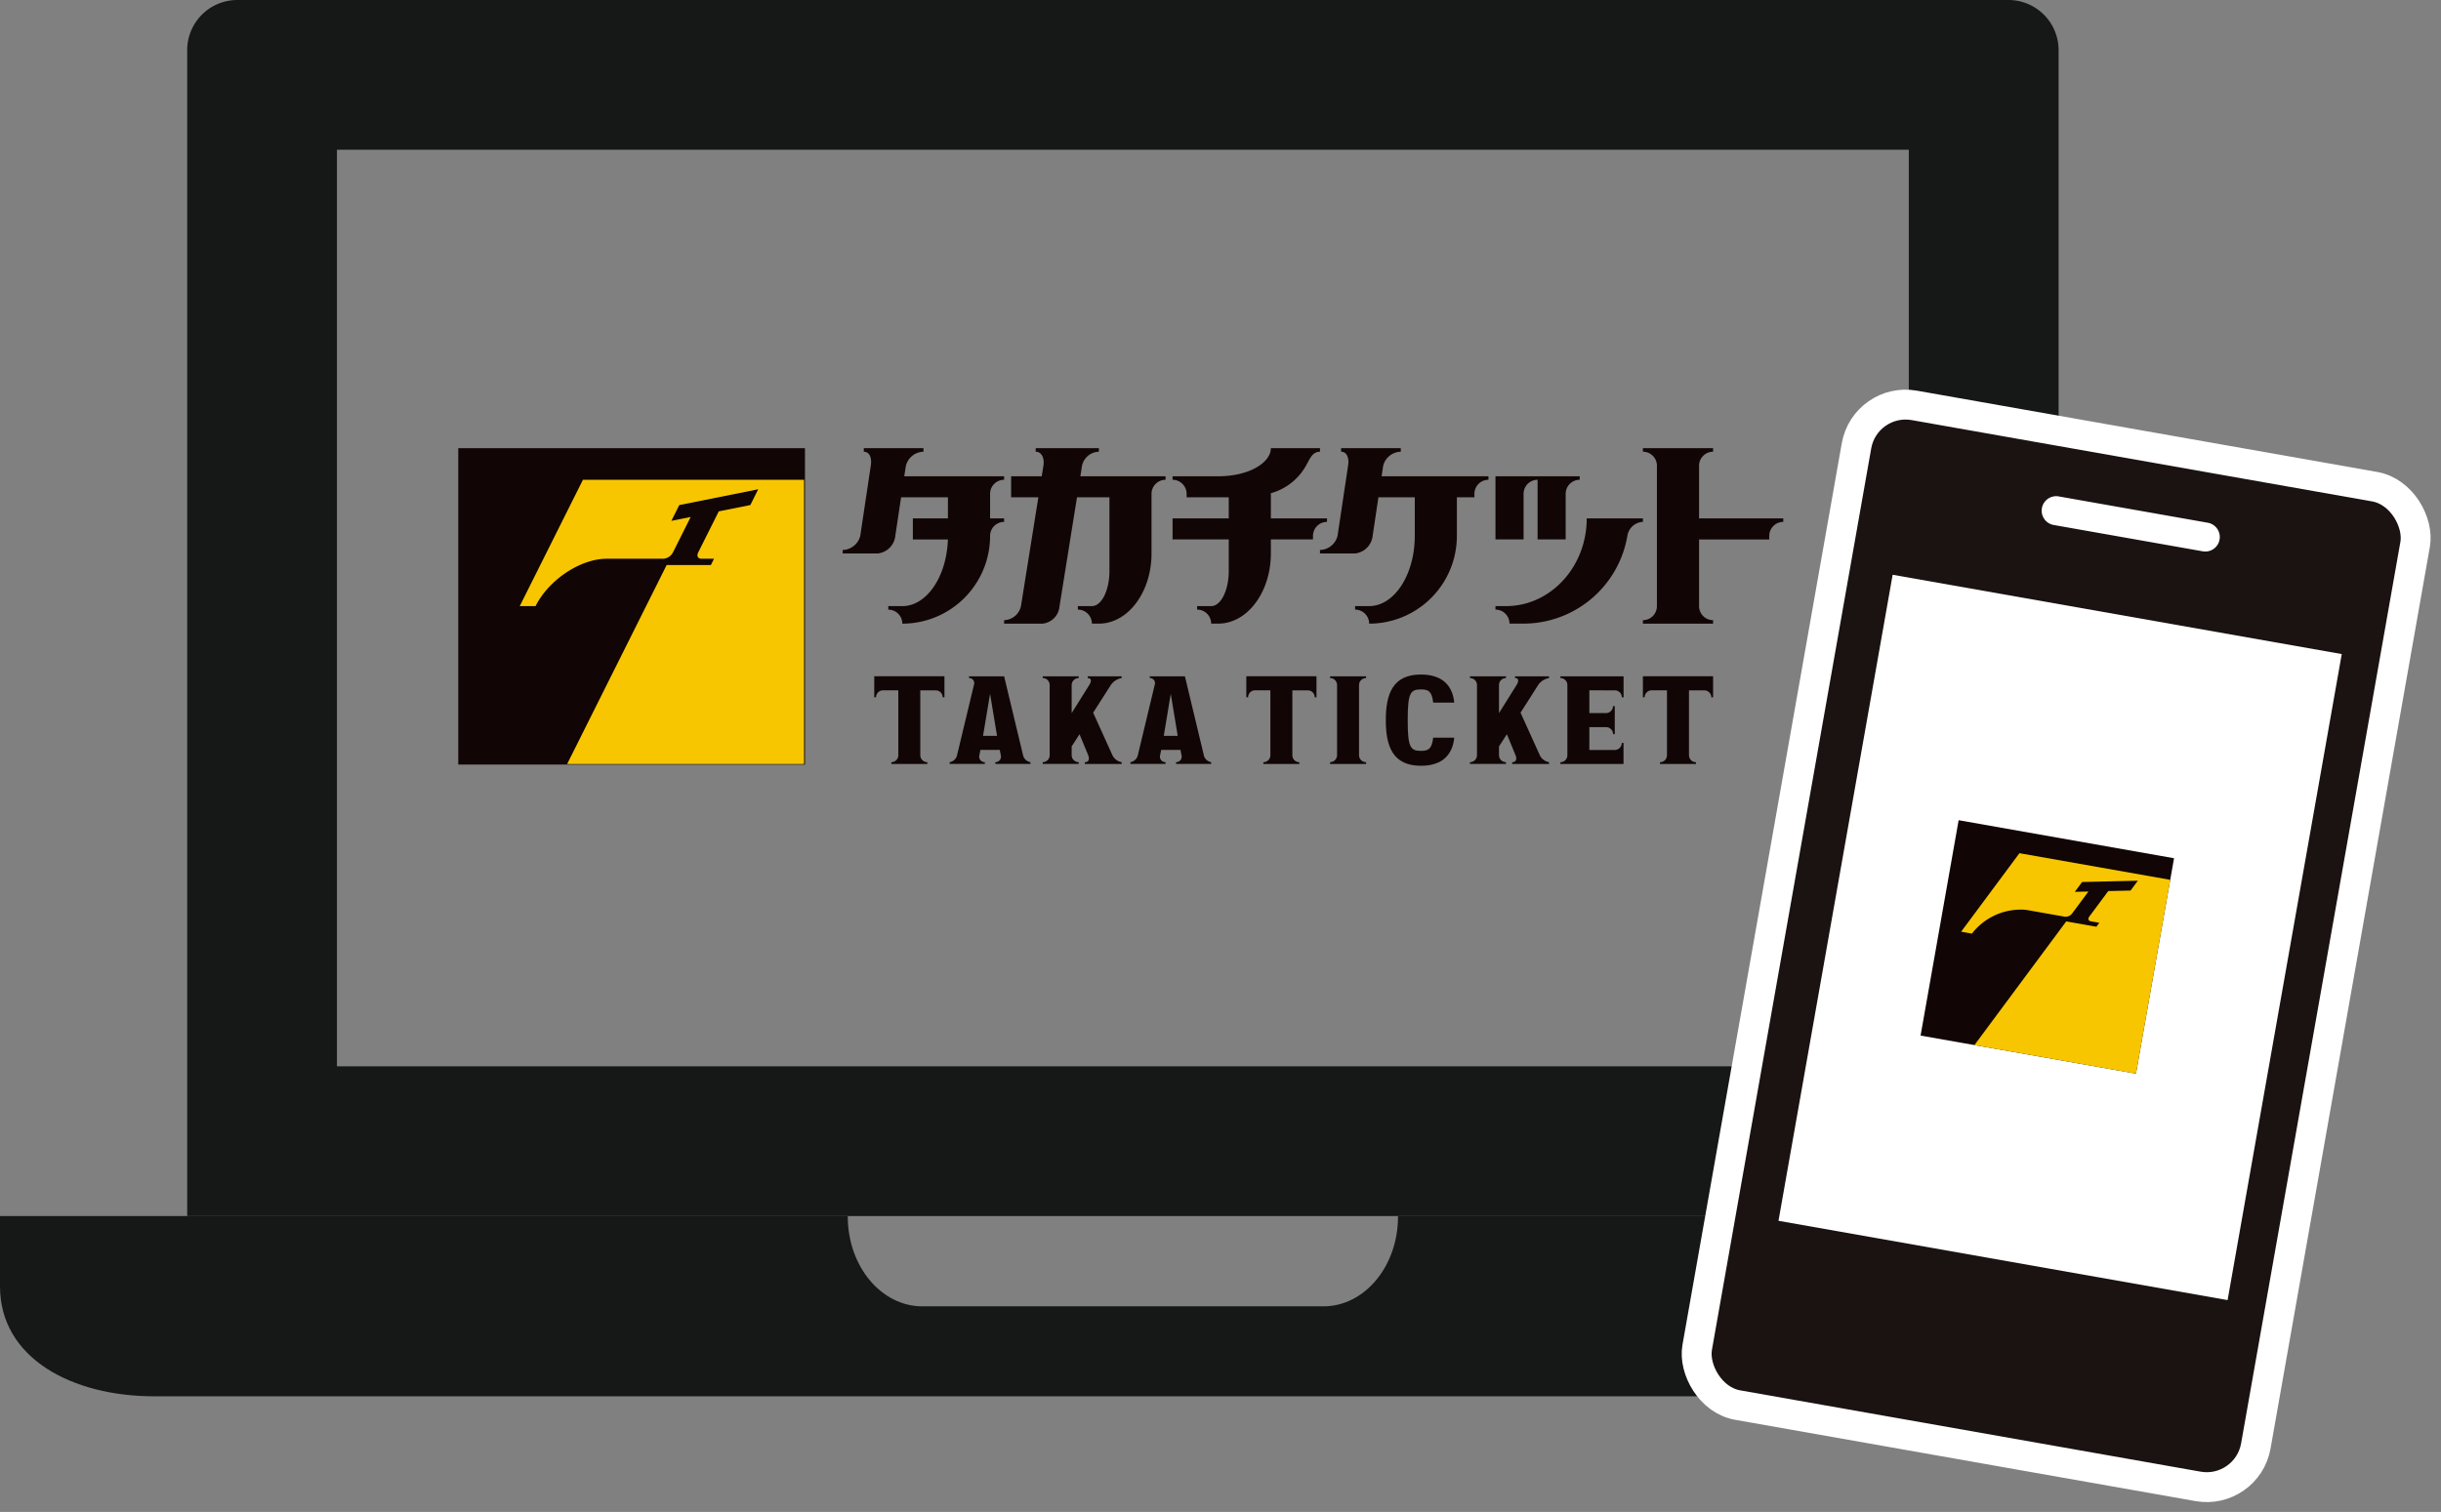
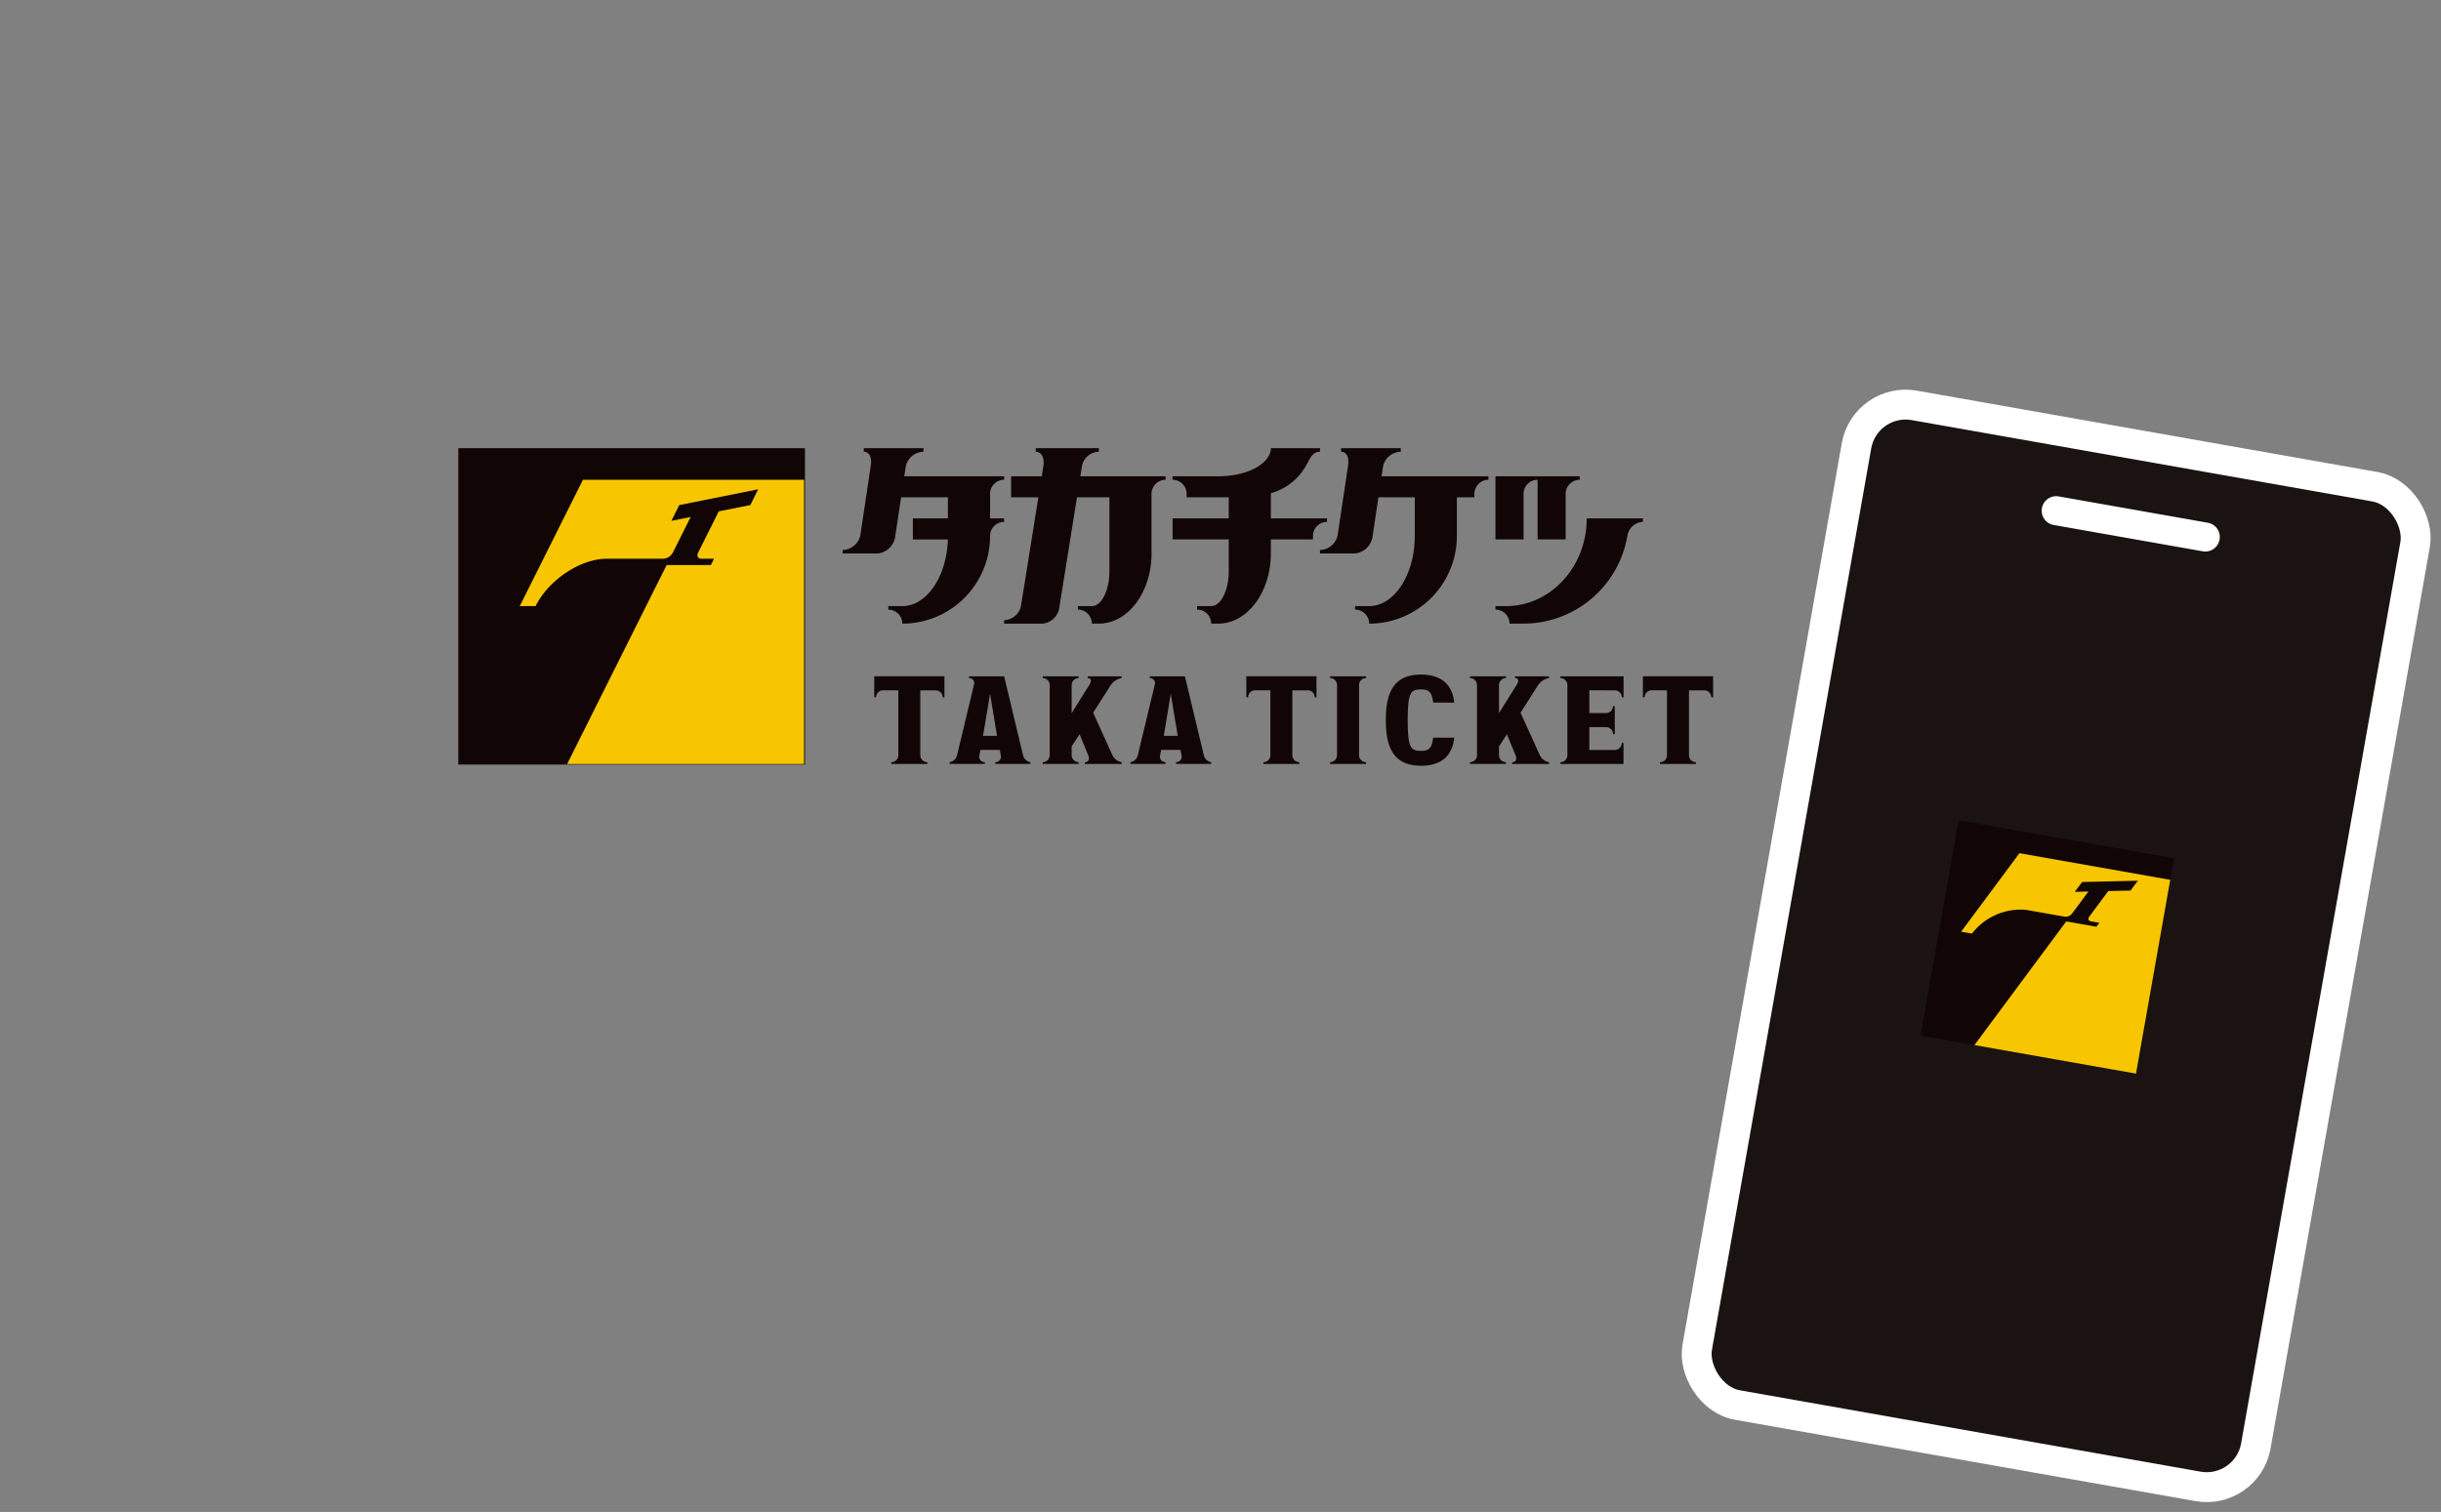
<svg xmlns="http://www.w3.org/2000/svg" width="245.019" height="151.81" viewBox="0 0 245.019 151.81">
  <rect x="0" y="0" width="245.019" height="151.81" fill="#808080" stroke="none" />
  <defs>
    <clipPath id="clip-path">
-       <rect id="長方形_66" data-name="長方形 66" width="225.416" height="140.196" fill="none" />
-     </clipPath>
+       </clipPath>
    <clipPath id="clip-path-2">
      <rect id="長方形_116" data-name="長方形 116" width="130" height="31.888" fill="none" />
    </clipPath>
  </defs>
  <g id="グループ_154" data-name="グループ 154" transform="translate(-44 -115)">
    <g id="グループ_95" data-name="グループ 95" transform="translate(44 115)">
      <g id="グループ_42" data-name="グループ 42" clip-path="url(#clip-path)">
        <path id="パス_123" data-name="パス 123" d="M190.251,107.065H32.473V15.034H190.251ZM200.25,0H22.476A5.036,5.036,0,0,0,17.44,5.037V122.1H205.286V5.037A5.037,5.037,0,0,0,200.25,0" transform="translate(1.349 0)" fill="#161717" />
        <path id="パス_124" data-name="パス 124" d="M140.328,113.33v.059c0,4.974-3.351,9.007-7.483,9.007H92.58c-4.134,0-7.483-4.033-7.483-9.007v-.059H0v7.055c0,7.23,7.24,11.045,15.474,11.045H209.942c8.234,0,15.474-3.815,15.474-11.045V113.33Z" transform="translate(0 8.767)" fill="#161717" />
      </g>
    </g>
    <g id="グループ_98" data-name="グループ 98" transform="translate(93 160)">
      <rect id="長方形_115" data-name="長方形 115" width="34.8" height="31.766" transform="translate(-3)" fill="#110605" />
      <g id="グループ_97" data-name="グループ 97" transform="translate(0 0)">
        <g id="グループ_96" data-name="グループ 96" transform="translate(0 0)" clip-path="url(#clip-path-2)">
          <path id="パス_156" data-name="パス 156" d="M30.733,2.2V30.735H6.952L16.937,10.76h4.442l.316-.636H20.428c-.351,0-.5-.286-.318-.636l2.061-4.121,3.169-.633.792-1.587L18.208,4.735l-.793,1.585,1.937-.39L17.571,9.489a1.189,1.189,0,0,1-.948.636h-5.71c-2.627,0-5.821,2.128-7.131,4.755H2.195L8.536,2.2Z" transform="translate(0.976 0.976)" fill="#f7c600" />
-           <path id="パス_157" data-name="パス 157" d="M94.336,7.049V7.4a1.413,1.413,0,0,0-1.408,1.411v.354H85.883v6.694a1.408,1.408,0,0,0,1.408,1.41v.351H80.244v-.351a1.409,1.409,0,0,0,1.408-1.41V1.764A1.406,1.406,0,0,0,80.244.355V0h7.047V.355a1.406,1.406,0,0,0-1.408,1.408V7.049Z" transform="translate(35.664 0)" fill="#110605" />
          <path id="パス_158" data-name="パス 158" d="M39.432,4.582V7.049h1.407V7.4a1.41,1.41,0,0,0-1.407,1.411,8.809,8.809,0,0,1-8.808,8.808,1.41,1.41,0,0,0-1.411-1.407v-.354h1.411c2.451,0,4.453-2.968,4.573-6.694H31.681V7.049H35.2V4.933H30.5l-.582,3.875a1.984,1.984,0,0,1-1.758,1.762H24.635v-.35A1.869,1.869,0,0,0,26.4,8.808l1.056-7.045c.13-.78-.121-1.408-.7-1.408V0h5.989V.355a1.867,1.867,0,0,0-1.762,1.408L30.816,2.82H40.839v.354a1.406,1.406,0,0,0-1.407,1.408" transform="translate(10.949 0)" fill="#110605" />
          <path id="パス_159" data-name="パス 159" d="M72.82,8.295H70V1.952h8.456v.354a1.409,1.409,0,0,0-1.41,1.408v4.58H74.228V2.306A1.409,1.409,0,0,0,72.82,3.714Zm6.34-2.113c0,4.863-3.627,8.807-8.1,8.807H70v.352a1.407,1.407,0,0,1,1.408,1.408H72.82A10.592,10.592,0,0,0,83.238,7.941,1.663,1.663,0,0,1,84.8,6.529V6.181Z" transform="translate(31.111 0.867)" fill="#110605" />
          <path id="パス_160" data-name="パス 160" d="M52.061,2.82v.354a1.409,1.409,0,0,0-1.41,1.408V10.57c0,3.891-2.366,7.047-5.285,7.047h-.7a1.409,1.409,0,0,0-1.41-1.408v-.354h1.41c.972,0,1.761-1.577,1.761-3.523v-7.4H43.169L41.418,15.856a1.913,1.913,0,0,1-1.689,1.762H35.854v-.352a1.782,1.782,0,0,0,1.691-1.41L39.292,4.934H36.557V2.82H39.63l.17-1.056c.124-.78-.191-1.408-.774-1.408V0h6.341V.355a1.782,1.782,0,0,0-1.693,1.408L43.507,2.82Z" transform="translate(15.935 0)" fill="#110605" />
          <path id="パス_161" data-name="パス 161" d="M74.715,2.82v.354a1.407,1.407,0,0,0-1.408,1.408v.352H71.545V8.808a8.808,8.808,0,0,1-8.805,8.81,1.41,1.41,0,0,0-1.411-1.408v-.354h1.411c2.525,0,4.579-3.155,4.579-7.047V4.934H63.669L63.09,8.808a1.989,1.989,0,0,1-1.762,1.762H57.805v-.35a1.865,1.865,0,0,0,1.761-1.413l1.057-7.045c.129-.78-.121-1.408-.7-1.408V0h5.99V.355a1.864,1.864,0,0,0-1.764,1.408L63.99,2.82Z" transform="translate(25.691 0)" fill="#110605" />
          <path id="パス_162" data-name="パス 162" d="M63.062,7.049V7.4a1.41,1.41,0,0,0-1.408,1.408v.354H57.426v1.407c0,3.893-2.366,7.047-5.284,7.047h-.706a1.409,1.409,0,0,0-1.41-1.408v-.352h1.41c.974,0,1.764-1.577,1.764-3.524V9.162H47.56V7.049H53.2V4.934H48.97V4.582a1.409,1.409,0,0,0-1.41-1.408V2.82h4.582c3.171,0,5.284-1.407,5.284-2.82h4.931V.355c-.777,0-1.02.731-1.408,1.408a5.794,5.794,0,0,1-3.523,2.757V7.049Z" transform="translate(21.138 0)" fill="#110605" />
          <path id="パス_163" data-name="パス 163" d="M33.876,15.855V17.97H33.7a.7.7,0,0,0-.7-.7H31.452v6.514a.705.705,0,0,0,.706.7v.178H28.547v-.178a.706.706,0,0,0,.7-.7V17.266H27.71a.7.7,0,0,0-.7.7H26.83V15.855Z" transform="translate(11.924 7.046)" fill="#110605" />
          <path id="パス_164" data-name="パス 164" d="M59.729,15.855V17.97h-.175a.7.7,0,0,0-.7-.7H57.308v6.514a.7.7,0,0,0,.7.7v.178H54.4v-.178a.7.7,0,0,0,.7-.7V17.266H53.564a.7.7,0,0,0-.7.7h-.178V15.855Z" transform="translate(23.415 7.046)" fill="#110605" />
          <path id="パス_165" data-name="パス 165" d="M87.291,15.855V17.97h-.178a.7.7,0,0,0-.7-.7H84.87v6.514a.7.7,0,0,0,.7.7v.178H81.961v-.178a.7.7,0,0,0,.7-.7V17.266h-1.54a.7.7,0,0,0-.7.7h-.176V15.855Z" transform="translate(35.664 7.046)" fill="#110605" />
          <path id="パス_166" data-name="パス 166" d="M39.437,23.782l-1.9-7.926H34.012v.176a.513.513,0,0,1,.491.7l-1.689,7.045a.905.905,0,0,1-.742.7v.178H35.6v-.178a.552.552,0,0,1-.547-.7l.107-.527H37.1l.1.527a.551.551,0,0,1-.545.7v.178h3.522v-.178a.905.905,0,0,1-.74-.7m-4.017-1.94.706-4.224.7,4.224Z" transform="translate(14.254 7.047)" fill="#110605" />
          <path id="パス_167" data-name="パス 167" d="M52,23.782l-1.9-7.926H46.572v.176a.515.515,0,0,1,.493.7l-1.69,7.045a.907.907,0,0,1-.741.7v.178h3.523v-.178a.552.552,0,0,1-.545-.7l.105-.527h1.937l.105.527a.552.552,0,0,1-.547.7v.178h3.524v-.178a.905.905,0,0,1-.74-.7m-4.016-1.94.7-4.224.7,4.224Z" transform="translate(19.837 7.047)" fill="#110605" />
          <path id="パス_168" data-name="パス 168" d="M61.412,16.736v7.045a.706.706,0,0,0,.706.7v.178H58.506v-.178a.706.706,0,0,0,.7-.7V16.736a.7.7,0,0,0-.7-.7v-.176h3.613v.176a.705.705,0,0,0-.706.7" transform="translate(26.003 7.046)" fill="#110605" />
          <path id="パス_169" data-name="パス 169" d="M69.248,22.075c-.169,1.72-1.2,2.821-3.345,2.821-2.82,0-3.524-1.938-3.524-4.582s.7-4.58,3.524-4.58c2.141,0,3.176,1.1,3.345,2.818H67.136C67,17.423,66.667,17.23,65.9,17.23c-1.059,0-1.322.365-1.322,3.084S64.844,23.4,65.9,23.4c.764,0,1.1-.192,1.234-1.323Z" transform="translate(27.724 6.992)" fill="#110605" />
          <path id="パス_170" data-name="パス 170" d="M77.418,17.266v2.288h1.674a.706.706,0,0,0,.7-.7h.176V21.67H79.8a.7.7,0,0,0-.7-.706H77.418v2.291h2.554a.705.705,0,0,0,.7-.706h.176v2.115H74.512v-.178a.7.7,0,0,0,.7-.7V16.736a.7.7,0,0,0-.7-.7v-.176h6.341V17.97h-.176a.7.7,0,0,0-.7-.7Z" transform="translate(33.116 7.046)" fill="#110605" />
          <path id="パス_171" data-name="パス 171" d="M76.159,24.486v.178h-3.7v-.178c.389,0,.5-.316.342-.7l-.871-2.11L71.138,22.9v.878a.7.7,0,0,0,.7.7v.178h-3.61v-.178a.7.7,0,0,0,.7-.7V16.736a.7.7,0,0,0-.7-.7v-.176h3.61v.176a.7.7,0,0,0-.7.7v2.818L72.9,16.736c.244-.39.235-.7-.153-.7v-.176h3.413v.176a1.654,1.654,0,0,0-1.092.7L73.3,19.511l1.934,4.27a1.259,1.259,0,0,0,.927.7" transform="translate(30.326 7.046)" fill="#110605" />
          <path id="パス_172" data-name="パス 172" d="M46.463,24.486v.178h-3.7v-.178c.387,0,.5-.316.341-.7l-.871-2.11L41.442,22.9v.878a.706.706,0,0,0,.706.7v.178H38.536v-.178a.7.7,0,0,0,.7-.7V16.736a.7.7,0,0,0-.7-.7v-.176h3.613v.176a.705.705,0,0,0-.706.7v2.818l1.764-2.818c.241-.39.233-.7-.155-.7v-.176h3.412v.176a1.652,1.652,0,0,0-1.091.7L43.6,19.511l1.934,4.27a1.259,1.259,0,0,0,.927.7" transform="translate(17.127 7.046)" fill="#110605" />
        </g>
      </g>
    </g>
    <g id="グループ_45" data-name="グループ 45" transform="matrix(0.985, 0.174, -0.174, 0.985, 231.22, 154.832)">
      <g id="グループ_150" data-name="グループ 150">
        <rect id="長方形_67" data-name="長方形 67" width="56.926" height="101.903" rx="5" transform="translate(0 0)" fill="#1a1311" stroke="#fff" stroke-width="3" />
-         <rect id="長方形_68" data-name="長方形 68" width="45.766" height="65.853" transform="translate(5.824 17.121)" fill="#fff" />
        <path id="パス_125" data-name="パス 125" d="M30.221,7.441H15.028a1.456,1.456,0,0,1,0-2.912H30.221a1.456,1.456,0,0,1,0,2.912" transform="translate(5.839 1.948)" fill="#fff" />
      </g>
    </g>
    <g id="グループ_98-2" data-name="グループ 98" transform="matrix(0.985, 0.174, -0.174, 0.985, 240.601, 197.353)">
      <rect id="長方形_115-2" data-name="長方形 115" width="21.951" height="21.954" transform="translate(0 0)" fill="#110605" />
      <g id="グループ_97-2" data-name="グループ 97" transform="translate(0 0)">
        <g id="グループ_151" data-name="グループ 151">
          <path id="パス_156-2" data-name="パス 156" d="M21.952,2.2V21.954H5.488L12.4,8.125h3.075l.219-.44h-.877c-.243,0-.343-.2-.22-.44l1.427-2.853,2.194-.438.548-1.1-5.486,1.1-.549,1.1,1.341-.27L12.84,7.245a.823.823,0,0,1-.656.44H8.231a6.186,6.186,0,0,0-4.937,3.292h-1.1L6.585,2.2Z" fill="#f7c600" />
        </g>
      </g>
    </g>
  </g>
</svg>